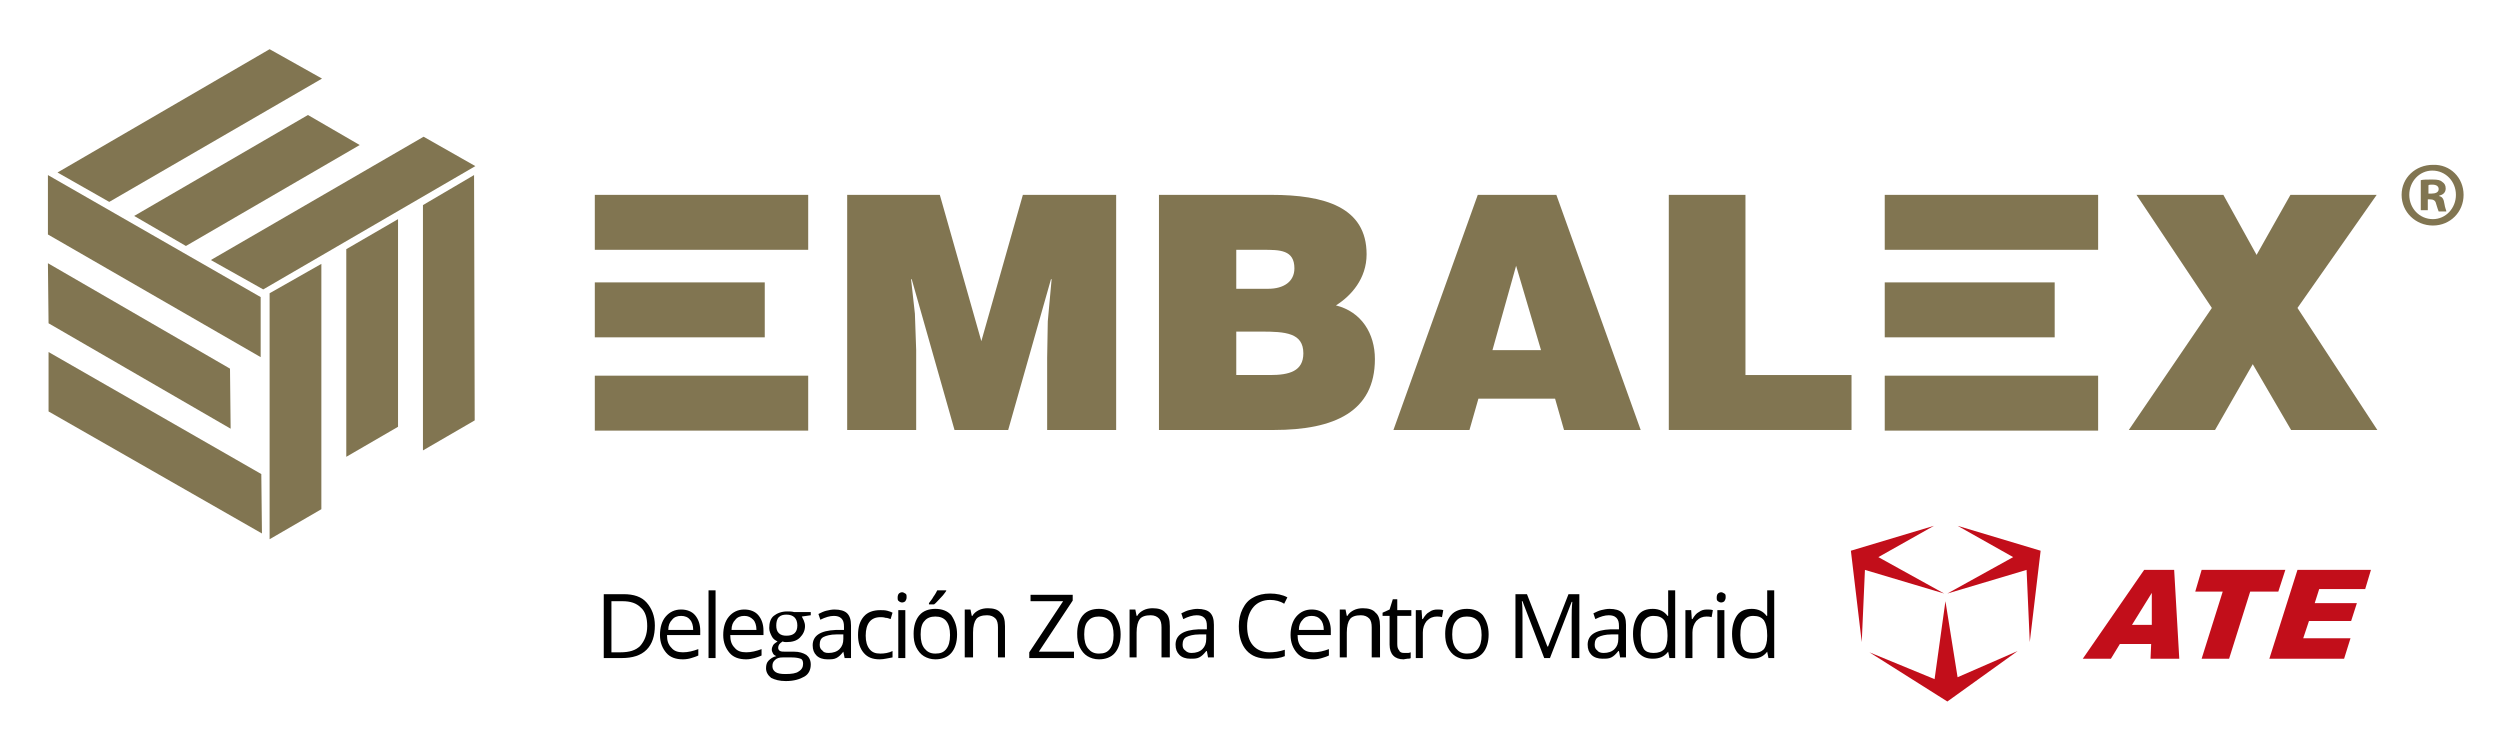
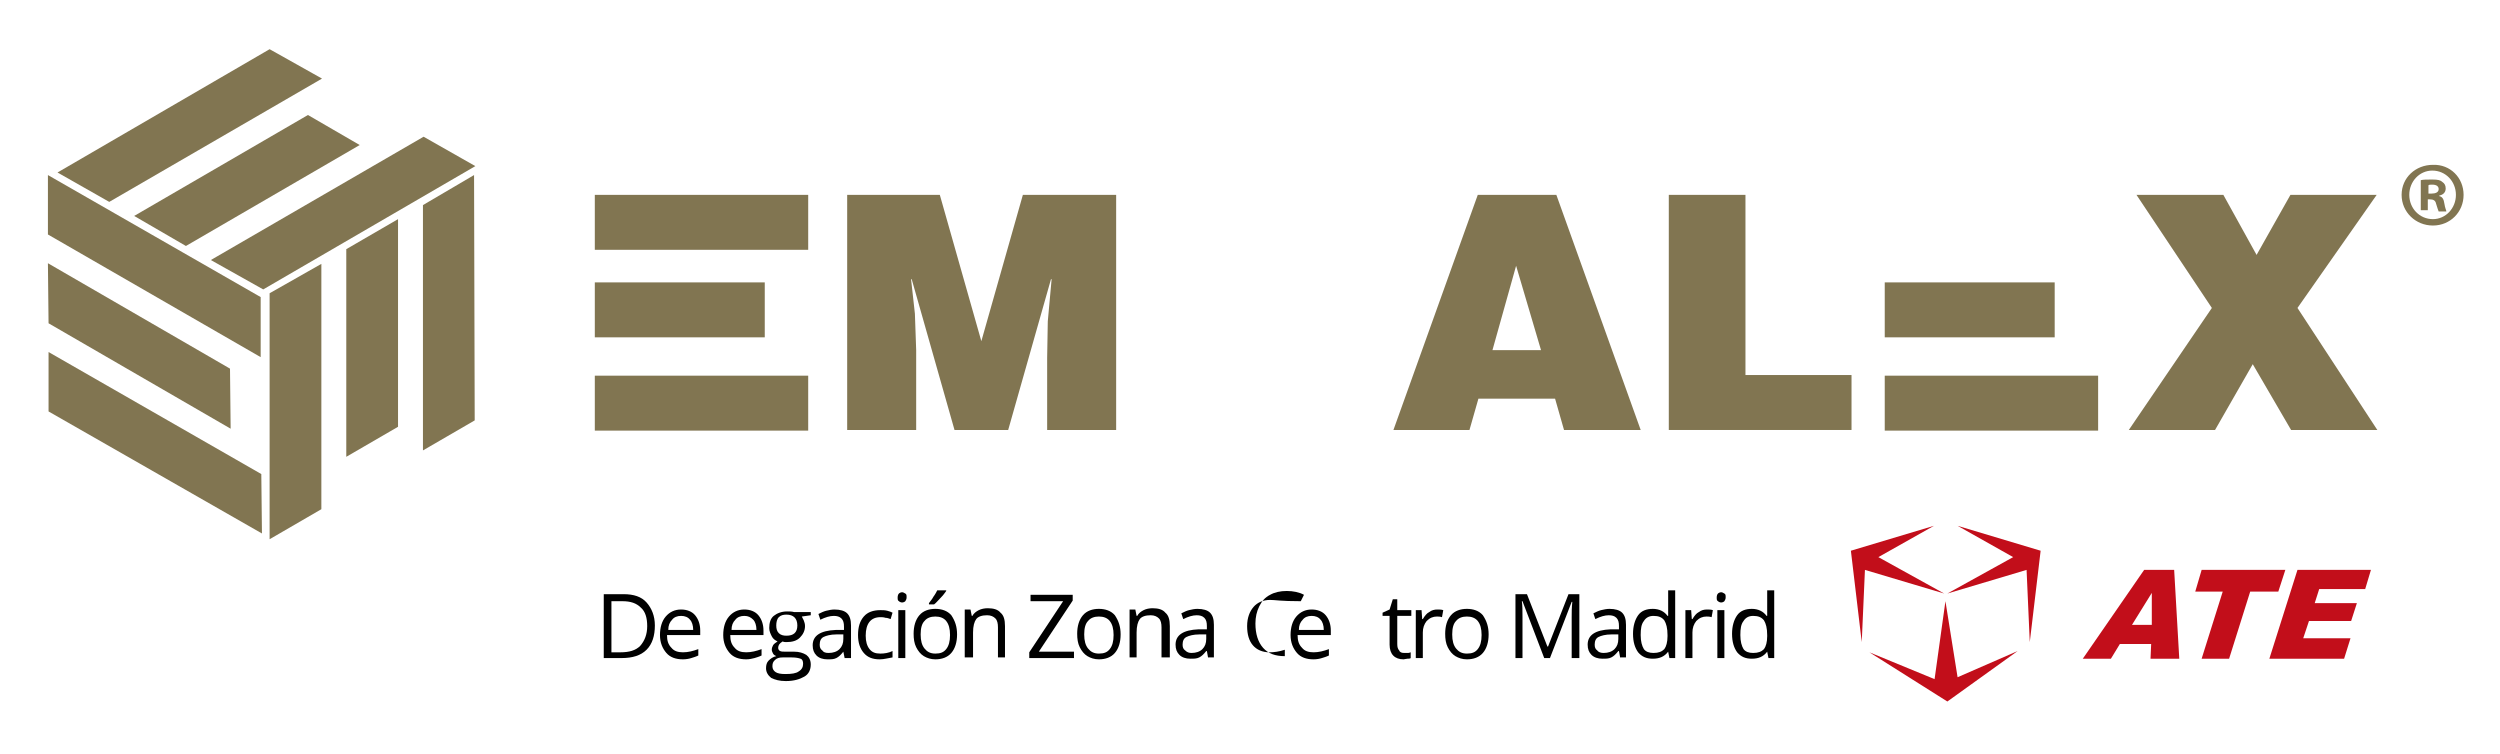
<svg xmlns="http://www.w3.org/2000/svg" version="1.1" id="Capa_1" x="0px" y="0px" width="391.3px" height="118px" viewBox="0 0 391.3 118" style="enable-background:new 0 0 391.3 118;" xml:space="preserve">
  <style type="text/css">
	.st0{fill:#817551;}
	.st1{fill:#C20E1A;}
</style>
  <polygon class="st0" points="132.6,67.3 132.6,30.5 147.1,30.5 153.6,53.4 160.1,30.5 174.7,30.5 174.7,67.3 163.9,67.3 163.9,56   164,50.3 164.6,43.7 164.5,43.7 157.8,67.3 149.4,67.3 142.7,43.7 142.6,43.7 143.2,49.1 143.4,54.8 143.4,67.3 " />
-   <path class="st0" d="M181.4,67.3V30.5H199c8.3,0,14.9,1.9,14.9,9.3c0,3.8-2.4,6.5-4.8,8c4,1,6.1,4.4,6.1,8.4  c0,8.2-6.3,11.1-15.8,11.1H181.4z M193.5,39.1v6.1h5c2.4,0,4.1-1.1,4.1-3.2c0-2.9-2.3-2.9-4.9-2.9H193.5z M193.5,51.9v6.8h5.3  c3,0,5.2-0.6,5.2-3.4c0-3.2-2.8-3.4-6.6-3.4H193.5z" />
  <path class="st0" d="M218.1,67.3l13.2-36.8h12.3l13.2,36.8h-12l-1.4-4.9h-12l-1.4,4.9H218.1z M237.3,41.6l-3.7,13.2h7.6L237.3,41.6z  " />
  <polygon class="st0" points="261.2,67.3 261.2,30.5 273.2,30.5 273.2,58.7 289.8,58.7 289.8,67.3 " />
  <polygon class="st0" points="346.7,67.3 333.2,67.3 346.2,48.2 334.4,30.5 348,30.5 353.2,39.9 358.5,30.5 372,30.5 359.6,48.2   372.1,67.3 358.6,67.3 352.6,57 " />
  <rect x="93.1" y="30.5" class="st0" width="33.4" height="8.6" />
  <rect x="93.1" y="58.8" class="st0" width="33.4" height="8.6" />
  <rect x="93.1" y="44.2" class="st0" width="26.6" height="8.6" />
-   <rect x="295" y="30.5" class="st0" width="33.4" height="8.6" />
  <rect x="295" y="58.8" class="st0" width="33.4" height="8.6" />
  <rect x="295" y="44.2" class="st0" width="26.6" height="8.6" />
  <polygon class="st0" points="40.9,74.2 7.6,55.1 7.6,64.4 41,83.5 " />
  <polygon class="st0" points="36,57.7 7.5,41.2 7.6,50.6 36.1,67.1 " />
  <polygon class="st0" points="40.8,46.5 7.5,27.4 7.5,36.7 40.8,55.9 " />
  <polygon class="st0" points="66.3,21.4 33,40.7 41.2,45.3 74.4,26 " />
  <polygon class="st0" points="48.2,18 21,33.8 29.1,38.5 56.3,22.7 " />
  <polygon class="st0" points="42.2,7.7 9,27 17.1,31.6 50.4,12.3 " />
  <polygon class="st0" points="66.2,32.1 66.2,70.5 74.3,65.8 74.2,27.4 " />
  <polygon class="st0" points="54.2,39 54.2,71.5 62.3,66.8 62.3,34.3 " />
  <polygon class="st0" points="42.2,45.9 42.2,84.4 50.3,79.7 50.3,41.3 " />
  <path class="st0" d="M385.6,30.5c0,2.7-2.1,4.8-4.8,4.8c-2.7,0-4.9-2.1-4.9-4.8c0-2.7,2.2-4.7,4.9-4.7  C383.5,25.7,385.6,27.8,385.6,30.5 M377.1,30.5c0,2.1,1.6,3.8,3.7,3.8c2,0,3.6-1.7,3.6-3.8c0-2.1-1.6-3.8-3.7-3.8  C378.7,26.7,377.1,28.4,377.1,30.5 M380,32.9h-1.1v-4.7c0.4-0.1,1-0.1,1.8-0.1c0.9,0,1.3,0.1,1.6,0.4c0.3,0.2,0.5,0.5,0.5,1  c0,0.6-0.4,1-1,1.1v0.1c0.5,0.1,0.7,0.5,0.8,1.2c0.1,0.7,0.3,1,0.3,1.2h-1.2c-0.1-0.2-0.2-0.6-0.4-1.2c-0.1-0.5-0.4-0.7-1-0.7H380  V32.9z M380.1,30.3h0.5c0.6,0,1.1-0.2,1.1-0.7c0-0.4-0.3-0.7-1-0.7c-0.3,0-0.5,0-0.6,0.1V30.3z" />
  <polygon class="st1" points="289.7,86.2 302.7,82.3 294,87.2 304.3,92.9 291.9,89.2 291.4,100.5 " />
  <polygon class="st1" points="319.4,86.2 306.4,82.3 315.1,87.2 304.8,92.9 317.2,89.2 317.7,100.5 " />
  <polygon class="st1" points="292.6,102.1 302.8,106.3 304.5,94.1 306.4,106 315.8,101.9 304.8,109.8 " />
  <path class="st1" d="M336.7,100.8h-4.9l-1.4,2.3h-4.4l9.6-13.9h4.7l0.8,13.9h-4.5L336.7,100.8z M336.8,97.8l0-5l-3.1,5H336.8z" />
  <polygon class="st1" points="344.6,89.2 357.7,89.2 356.6,92.6 352.2,92.6 348.9,103.1 344.6,103.1 347.9,92.6 343.6,92.6 " />
  <polygon class="st1" points="359.6,89.2 371.1,89.2 370.2,92.2 363,92.2 362.3,94.4 368.9,94.4 368,97.2 361.4,97.2 360.5,99.9   367.9,99.9 366.9,103.1 355.2,103.1 " />
  <g>
    <path d="M102.5,97.9c0,1.6-0.4,2.9-1.3,3.8c-0.9,0.9-2.2,1.3-3.9,1.3h-2.8V93h3.1c1.6,0,2.8,0.4,3.6,1.3S102.5,96.4,102.5,97.9z    M101.3,98c0-1.3-0.3-2.3-1-2.9c-0.7-0.7-1.6-1-2.9-1h-1.7v8h1.4c1.4,0,2.4-0.3,3.1-1C100.9,100.3,101.3,99.3,101.3,98z" />
    <path d="M106.9,103.2c-1.1,0-2-0.3-2.6-1c-0.6-0.7-1-1.6-1-2.8c0-1.2,0.3-2.2,0.9-2.9c0.6-0.7,1.4-1.1,2.4-1.1   c0.9,0,1.7,0.3,2.2,0.9c0.5,0.6,0.8,1.4,0.8,2.4v0.7h-5.2c0,0.9,0.2,1.5,0.7,2c0.4,0.5,1,0.7,1.8,0.7c0.8,0,1.6-0.2,2.4-0.5v1   c-0.4,0.2-0.8,0.3-1.1,0.4C107.9,103.1,107.4,103.2,106.9,103.2z M106.6,96.4c-0.6,0-1.1,0.2-1.4,0.6c-0.4,0.4-0.6,0.9-0.6,1.6h3.9   c0-0.7-0.2-1.3-0.5-1.6C107.7,96.6,107.2,96.4,106.6,96.4z" />
-     <path d="M112,103h-1.1V92.4h1.1V103z" />
    <path d="M116.8,103.2c-1.1,0-2-0.3-2.6-1c-0.6-0.7-1-1.6-1-2.8c0-1.2,0.3-2.2,0.9-2.9c0.6-0.7,1.4-1.1,2.4-1.1   c0.9,0,1.7,0.3,2.2,0.9c0.5,0.6,0.8,1.4,0.8,2.4v0.7h-5.2c0,0.9,0.2,1.5,0.7,2c0.4,0.5,1,0.7,1.8,0.7c0.8,0,1.6-0.2,2.4-0.5v1   c-0.4,0.2-0.8,0.3-1.1,0.4C117.7,103.1,117.3,103.2,116.8,103.2z M116.5,96.4c-0.6,0-1.1,0.2-1.4,0.6c-0.4,0.4-0.6,0.9-0.6,1.6h3.9   c0-0.7-0.2-1.3-0.5-1.6C117.5,96.6,117.1,96.4,116.5,96.4z" />
    <path d="M126.9,95.6v0.7l-1.4,0.2c0.1,0.2,0.2,0.4,0.3,0.6c0.1,0.3,0.2,0.5,0.2,0.9c0,0.7-0.3,1.3-0.8,1.8s-1.2,0.7-2.1,0.7   c-0.2,0-0.4,0-0.6-0.1c-0.5,0.3-0.7,0.6-0.7,1c0,0.2,0.1,0.4,0.3,0.5c0.2,0.1,0.5,0.1,0.9,0.1h1.3c0.8,0,1.4,0.2,1.9,0.5   c0.4,0.3,0.7,0.8,0.7,1.5c0,0.8-0.3,1.5-1,1.9c-0.7,0.4-1.6,0.7-2.9,0.7c-1,0-1.7-0.2-2.3-0.5c-0.5-0.4-0.8-0.9-0.8-1.5   c0-0.5,0.1-0.9,0.4-1.2c0.3-0.3,0.7-0.6,1.2-0.7c-0.2-0.1-0.4-0.2-0.5-0.4c-0.1-0.2-0.2-0.4-0.2-0.6c0-0.3,0.1-0.5,0.2-0.7   s0.4-0.4,0.7-0.6c-0.4-0.2-0.7-0.4-0.9-0.8c-0.2-0.4-0.4-0.8-0.4-1.3c0-0.8,0.2-1.5,0.7-1.9s1.2-0.7,2.1-0.7c0.4,0,0.7,0,1.1,0.1   H126.9z M120.9,104.3c0,0.4,0.2,0.7,0.5,0.9c0.3,0.2,0.8,0.3,1.5,0.3c1,0,1.7-0.1,2.1-0.4c0.5-0.3,0.7-0.7,0.7-1.2   c0-0.4-0.1-0.7-0.4-0.8s-0.7-0.2-1.4-0.2h-1.4c-0.5,0-0.9,0.1-1.2,0.4S120.9,103.8,120.9,104.3z M121.5,97.9c0,0.5,0.1,0.9,0.4,1.2   c0.3,0.3,0.7,0.4,1.2,0.4c1.1,0,1.7-0.5,1.7-1.6c0-1.1-0.6-1.7-1.7-1.7c-0.5,0-0.9,0.1-1.2,0.4S121.5,97.4,121.5,97.9z" />
    <path d="M132.2,103L132,102H132c-0.4,0.5-0.7,0.8-1.1,1c-0.4,0.2-0.8,0.2-1.4,0.2c-0.7,0-1.3-0.2-1.7-0.6c-0.4-0.4-0.6-0.9-0.6-1.6   c0-1.5,1.2-2.3,3.6-2.4l1.3,0v-0.5c0-0.6-0.1-1-0.4-1.3c-0.3-0.3-0.7-0.4-1.2-0.4c-0.6,0-1.3,0.2-2.1,0.6l-0.3-0.9   c0.4-0.2,0.8-0.4,1.2-0.5c0.4-0.1,0.9-0.2,1.3-0.2c0.9,0,1.6,0.2,2,0.6c0.4,0.4,0.6,1,0.6,1.9v5.1H132.2z M129.7,102.2   c0.7,0,1.3-0.2,1.7-0.6c0.4-0.4,0.6-0.9,0.6-1.6v-0.7l-1.1,0c-0.9,0-1.6,0.2-2,0.4c-0.4,0.2-0.6,0.6-0.6,1.2c0,0.4,0.1,0.7,0.4,0.9   C128.9,102.1,129.2,102.2,129.7,102.2z" />
    <path d="M137.7,103.2c-1.1,0-1.9-0.3-2.5-1c-0.6-0.7-0.9-1.6-0.9-2.8c0-1.3,0.3-2.2,0.9-2.9c0.6-0.7,1.5-1,2.6-1   c0.4,0,0.7,0,1.1,0.1c0.4,0.1,0.6,0.2,0.8,0.3l-0.3,1c-0.3-0.1-0.5-0.2-0.8-0.2c-0.3-0.1-0.6-0.1-0.8-0.1c-1.5,0-2.3,1-2.3,2.9   c0,0.9,0.2,1.6,0.6,2.1c0.4,0.5,0.9,0.7,1.7,0.7c0.6,0,1.3-0.1,1.9-0.4v1C139,103,138.4,103.2,137.7,103.2z" />
    <path d="M140.5,93.5c0-0.3,0.1-0.5,0.2-0.6c0.1-0.1,0.3-0.2,0.5-0.2c0.2,0,0.3,0.1,0.5,0.2s0.2,0.3,0.2,0.6c0,0.3-0.1,0.4-0.2,0.6   c-0.1,0.1-0.3,0.2-0.5,0.2c-0.2,0-0.4-0.1-0.5-0.2C140.5,94,140.5,93.8,140.5,93.5z M141.7,103h-1.1v-7.5h1.1V103z" />
    <path d="M149.8,99.3c0,1.2-0.3,2.2-0.9,2.9c-0.6,0.7-1.5,1-2.5,1c-0.7,0-1.3-0.2-1.8-0.5s-0.9-0.8-1.2-1.4s-0.4-1.3-0.4-2.1   c0-1.2,0.3-2.2,0.9-2.9c0.6-0.7,1.5-1,2.5-1c1,0,1.9,0.3,2.5,1C149.5,97.2,149.8,98.1,149.8,99.3z M144.1,99.3c0,1,0.2,1.7,0.6,2.2   c0.4,0.5,0.9,0.8,1.7,0.8s1.3-0.2,1.7-0.7c0.4-0.5,0.6-1.2,0.6-2.2c0-1-0.2-1.7-0.6-2.2c-0.4-0.5-1-0.7-1.7-0.7   c-0.7,0-1.3,0.2-1.7,0.7C144.3,97.6,144.1,98.3,144.1,99.3z M145.4,94.4c0.2-0.3,0.5-0.6,0.7-1c0.3-0.4,0.5-0.8,0.6-1h1.4v0.1   c-0.2,0.3-0.5,0.7-0.9,1.1c-0.4,0.4-0.7,0.8-1,1h-0.8V94.4z" />
    <path d="M156.2,103v-4.8c0-0.6-0.1-1.1-0.4-1.4s-0.7-0.5-1.3-0.5c-0.8,0-1.4,0.2-1.7,0.6s-0.5,1.1-0.5,2.1v3.9H151v-7.5h0.9l0.2,1   h0.1c0.2-0.4,0.6-0.7,1-0.9c0.4-0.2,0.9-0.3,1.4-0.3c0.9,0,1.6,0.2,2,0.7c0.5,0.4,0.7,1.1,0.7,2.1v4.9H156.2z" />
    <path d="M168,103h-6.9v-0.9l5.3-8h-5.1v-1h6.6V94l-5.3,8h5.5V103z" />
    <path d="M175.4,99.3c0,1.2-0.3,2.2-0.9,2.9c-0.6,0.7-1.5,1-2.5,1c-0.7,0-1.3-0.2-1.8-0.5s-0.9-0.8-1.2-1.4s-0.4-1.3-0.4-2.1   c0-1.2,0.3-2.2,0.9-2.9c0.6-0.7,1.5-1,2.5-1c1,0,1.9,0.3,2.5,1C175.1,97.2,175.4,98.1,175.4,99.3z M169.7,99.3c0,1,0.2,1.7,0.6,2.2   c0.4,0.5,0.9,0.8,1.7,0.8s1.3-0.2,1.7-0.7c0.4-0.5,0.6-1.2,0.6-2.2c0-1-0.2-1.7-0.6-2.2c-0.4-0.5-1-0.7-1.7-0.7   c-0.7,0-1.3,0.2-1.7,0.7C169.9,97.6,169.7,98.3,169.7,99.3z" />
    <path d="M181.8,103v-4.8c0-0.6-0.1-1.1-0.4-1.4s-0.7-0.5-1.3-0.5c-0.8,0-1.4,0.2-1.7,0.6s-0.5,1.1-0.5,2.1v3.9h-1.1v-7.5h0.9l0.2,1   h0.1c0.2-0.4,0.6-0.7,1-0.9c0.4-0.2,0.9-0.3,1.4-0.3c0.9,0,1.6,0.2,2,0.7c0.5,0.4,0.7,1.1,0.7,2.1v4.9H181.8z" />
    <path d="M189.1,103l-0.2-1.1h-0.1c-0.4,0.5-0.7,0.8-1.1,1c-0.4,0.2-0.8,0.2-1.4,0.2c-0.7,0-1.3-0.2-1.7-0.6   c-0.4-0.4-0.6-0.9-0.6-1.6c0-1.5,1.2-2.3,3.6-2.4l1.3,0v-0.5c0-0.6-0.1-1-0.4-1.3c-0.3-0.3-0.7-0.4-1.2-0.4c-0.6,0-1.3,0.2-2.1,0.6   l-0.3-0.9c0.4-0.2,0.8-0.4,1.2-0.5c0.4-0.1,0.9-0.2,1.3-0.2c0.9,0,1.6,0.2,2,0.6c0.4,0.4,0.6,1,0.6,1.9v5.1H189.1z M186.5,102.2   c0.7,0,1.3-0.2,1.7-0.6c0.4-0.4,0.6-0.9,0.6-1.6v-0.7l-1.1,0c-0.9,0-1.6,0.2-2,0.4c-0.4,0.2-0.6,0.6-0.6,1.2c0,0.4,0.1,0.7,0.4,0.9   C185.8,102.1,186.1,102.2,186.5,102.2z" />
-     <path d="M198.8,93.9c-1.1,0-2,0.4-2.6,1.1c-0.6,0.7-1,1.7-1,3c0,1.3,0.3,2.3,0.9,3c0.6,0.7,1.5,1.1,2.6,1.1c0.7,0,1.5-0.1,2.4-0.4   v1c-0.7,0.3-1.5,0.4-2.6,0.4c-1.5,0-2.6-0.4-3.4-1.3c-0.8-0.9-1.2-2.2-1.2-3.8c0-1,0.2-1.9,0.6-2.7c0.4-0.8,0.9-1.4,1.7-1.8   c0.7-0.4,1.6-0.6,2.6-0.6c1,0,2,0.2,2.7,0.6l-0.5,1C200.4,94.1,199.6,93.9,198.8,93.9z" />
+     <path d="M198.8,93.9c-1.1,0-2,0.4-2.6,1.1c-0.6,0.7-1,1.7-1,3c0,1.3,0.3,2.3,0.9,3c0.6,0.7,1.5,1.1,2.6,1.1c0.7,0,1.5-0.1,2.4-0.4   v1c-1.5,0-2.6-0.4-3.4-1.3c-0.8-0.9-1.2-2.2-1.2-3.8c0-1,0.2-1.9,0.6-2.7c0.4-0.8,0.9-1.4,1.7-1.8   c0.7-0.4,1.6-0.6,2.6-0.6c1,0,2,0.2,2.7,0.6l-0.5,1C200.4,94.1,199.6,93.9,198.8,93.9z" />
    <path d="M205.6,103.2c-1.1,0-2-0.3-2.6-1c-0.6-0.7-1-1.6-1-2.8c0-1.2,0.3-2.2,0.9-2.9c0.6-0.7,1.4-1.1,2.4-1.1   c0.9,0,1.7,0.3,2.2,0.9c0.5,0.6,0.8,1.4,0.8,2.4v0.7h-5.2c0,0.9,0.2,1.5,0.7,2c0.4,0.5,1,0.7,1.8,0.7c0.8,0,1.6-0.2,2.4-0.5v1   c-0.4,0.2-0.8,0.3-1.1,0.4C206.6,103.1,206.1,103.2,205.6,103.2z M205.3,96.4c-0.6,0-1.1,0.2-1.4,0.6c-0.4,0.4-0.6,0.9-0.6,1.6h3.9   c0-0.7-0.2-1.3-0.5-1.6C206.4,96.6,205.9,96.4,205.3,96.4z" />
-     <path d="M214.7,103v-4.8c0-0.6-0.1-1.1-0.4-1.4s-0.7-0.5-1.3-0.5c-0.8,0-1.4,0.2-1.7,0.6s-0.5,1.1-0.5,2.1v3.9h-1.1v-7.5h0.9l0.2,1   h0.1c0.2-0.4,0.6-0.7,1-0.9c0.4-0.2,0.9-0.3,1.4-0.3c0.9,0,1.6,0.2,2,0.7c0.5,0.4,0.7,1.1,0.7,2.1v4.9H214.7z" />
    <path d="M219.8,102.2c0.2,0,0.4,0,0.6,0c0.2,0,0.3-0.1,0.4-0.1v0.9c-0.1,0.1-0.3,0.1-0.5,0.1c-0.2,0-0.5,0.1-0.6,0.1   c-1.4,0-2.2-0.8-2.2-2.3v-4.5h-1.1v-0.5l1.1-0.5l0.5-1.6h0.7v1.7h2.2v0.9h-2.2v4.4c0,0.5,0.1,0.8,0.3,1   C219.1,102.1,219.4,102.2,219.8,102.2z" />
    <path d="M225,95.4c0.3,0,0.6,0,0.9,0.1l-0.2,1.1c-0.3-0.1-0.6-0.1-0.8-0.1c-0.6,0-1.1,0.2-1.6,0.7c-0.4,0.5-0.6,1.1-0.6,1.8v4h-1.1   v-7.5h0.9l0.1,1.4h0.1c0.3-0.5,0.6-0.9,1-1.1C224.1,95.5,224.5,95.4,225,95.4z" />
    <path d="M233,99.3c0,1.2-0.3,2.2-0.9,2.9c-0.6,0.7-1.5,1-2.5,1c-0.7,0-1.3-0.2-1.8-0.5s-0.9-0.8-1.2-1.4s-0.4-1.3-0.4-2.1   c0-1.2,0.3-2.2,0.9-2.9c0.6-0.7,1.5-1,2.5-1c1,0,1.9,0.3,2.5,1C232.7,97.2,233,98.1,233,99.3z M227.3,99.3c0,1,0.2,1.7,0.6,2.2   c0.4,0.5,0.9,0.8,1.7,0.8s1.3-0.2,1.7-0.7c0.4-0.5,0.6-1.2,0.6-2.2c0-1-0.2-1.7-0.6-2.2c-0.4-0.5-1-0.7-1.7-0.7   c-0.7,0-1.3,0.2-1.7,0.7C227.5,97.6,227.3,98.3,227.3,99.3z" />
    <path d="M241.7,103l-3.4-8.9h-0.1c0.1,0.7,0.1,1.5,0.1,2.5v6.4h-1.1V93h1.8l3.2,8.2h0.1l3.2-8.2h1.7v10H246v-6.4   c0-0.7,0-1.5,0.1-2.4H246l-3.4,8.8H241.7z" />
    <path d="M253.6,103l-0.2-1.1h-0.1c-0.4,0.5-0.7,0.8-1.1,1c-0.4,0.2-0.8,0.2-1.4,0.2c-0.7,0-1.3-0.2-1.7-0.6   c-0.4-0.4-0.6-0.9-0.6-1.6c0-1.5,1.2-2.3,3.6-2.4l1.3,0v-0.5c0-0.6-0.1-1-0.4-1.3c-0.3-0.3-0.7-0.4-1.2-0.4c-0.6,0-1.3,0.2-2.1,0.6   l-0.3-0.9c0.4-0.2,0.8-0.4,1.2-0.5c0.4-0.1,0.9-0.2,1.3-0.2c0.9,0,1.6,0.2,2,0.6c0.4,0.4,0.6,1,0.6,1.9v5.1H253.6z M251,102.2   c0.7,0,1.3-0.2,1.7-0.6c0.4-0.4,0.6-0.9,0.6-1.6v-0.7l-1.1,0c-0.9,0-1.6,0.2-2,0.4c-0.4,0.2-0.6,0.6-0.6,1.2c0,0.4,0.1,0.7,0.4,0.9   C250.2,102.1,250.6,102.2,251,102.2z" />
    <path d="M261.1,102L261.1,102c-0.6,0.8-1.4,1.1-2.4,1.1c-1,0-1.7-0.3-2.3-1c-0.5-0.7-0.8-1.6-0.8-2.9c0-1.2,0.3-2.2,0.8-2.9   c0.5-0.7,1.3-1,2.3-1c1,0,1.8,0.4,2.3,1.1h0.1l0-0.5l0-0.5v-3h1.1V103h-0.9L261.1,102z M258.8,102.2c0.8,0,1.3-0.2,1.7-0.6   c0.3-0.4,0.5-1.1,0.5-2v-0.2c0-1.1-0.2-1.8-0.5-2.3c-0.4-0.5-0.9-0.7-1.7-0.7c-0.7,0-1.2,0.3-1.5,0.8c-0.4,0.5-0.5,1.2-0.5,2.2   c0,1,0.2,1.7,0.5,2.2C257.6,102,258.1,102.2,258.8,102.2z" />
    <path d="M267.2,95.4c0.3,0,0.6,0,0.9,0.1l-0.2,1.1c-0.3-0.1-0.6-0.1-0.8-0.1c-0.6,0-1.1,0.2-1.6,0.7c-0.4,0.5-0.6,1.1-0.6,1.8v4   h-1.1v-7.5h0.9l0.1,1.4h0.1c0.3-0.5,0.6-0.9,1-1.1C266.3,95.5,266.7,95.4,267.2,95.4z" />
    <path d="M268.7,93.5c0-0.3,0.1-0.5,0.2-0.6c0.1-0.1,0.3-0.2,0.5-0.2c0.2,0,0.3,0.1,0.5,0.2s0.2,0.3,0.2,0.6c0,0.3-0.1,0.4-0.2,0.6   c-0.1,0.1-0.3,0.2-0.5,0.2c-0.2,0-0.4-0.1-0.5-0.2C268.7,94,268.7,93.8,268.7,93.5z M269.9,103h-1.1v-7.5h1.1V103z" />
    <path d="M276.6,102L276.6,102c-0.6,0.8-1.4,1.1-2.4,1.1c-1,0-1.7-0.3-2.3-1c-0.5-0.7-0.8-1.6-0.8-2.9c0-1.2,0.3-2.2,0.8-2.9   s1.3-1,2.3-1c1,0,1.8,0.4,2.3,1.1h0.1l0-0.5l0-0.5v-3h1.1V103h-0.9L276.6,102z M274.4,102.2c0.8,0,1.3-0.2,1.7-0.6   c0.3-0.4,0.5-1.1,0.5-2v-0.2c0-1.1-0.2-1.8-0.5-2.3c-0.4-0.5-0.9-0.7-1.7-0.7c-0.7,0-1.2,0.3-1.5,0.8c-0.4,0.5-0.5,1.2-0.5,2.2   c0,1,0.2,1.7,0.5,2.2C273.2,102,273.7,102.2,274.4,102.2z" />
  </g>
</svg>